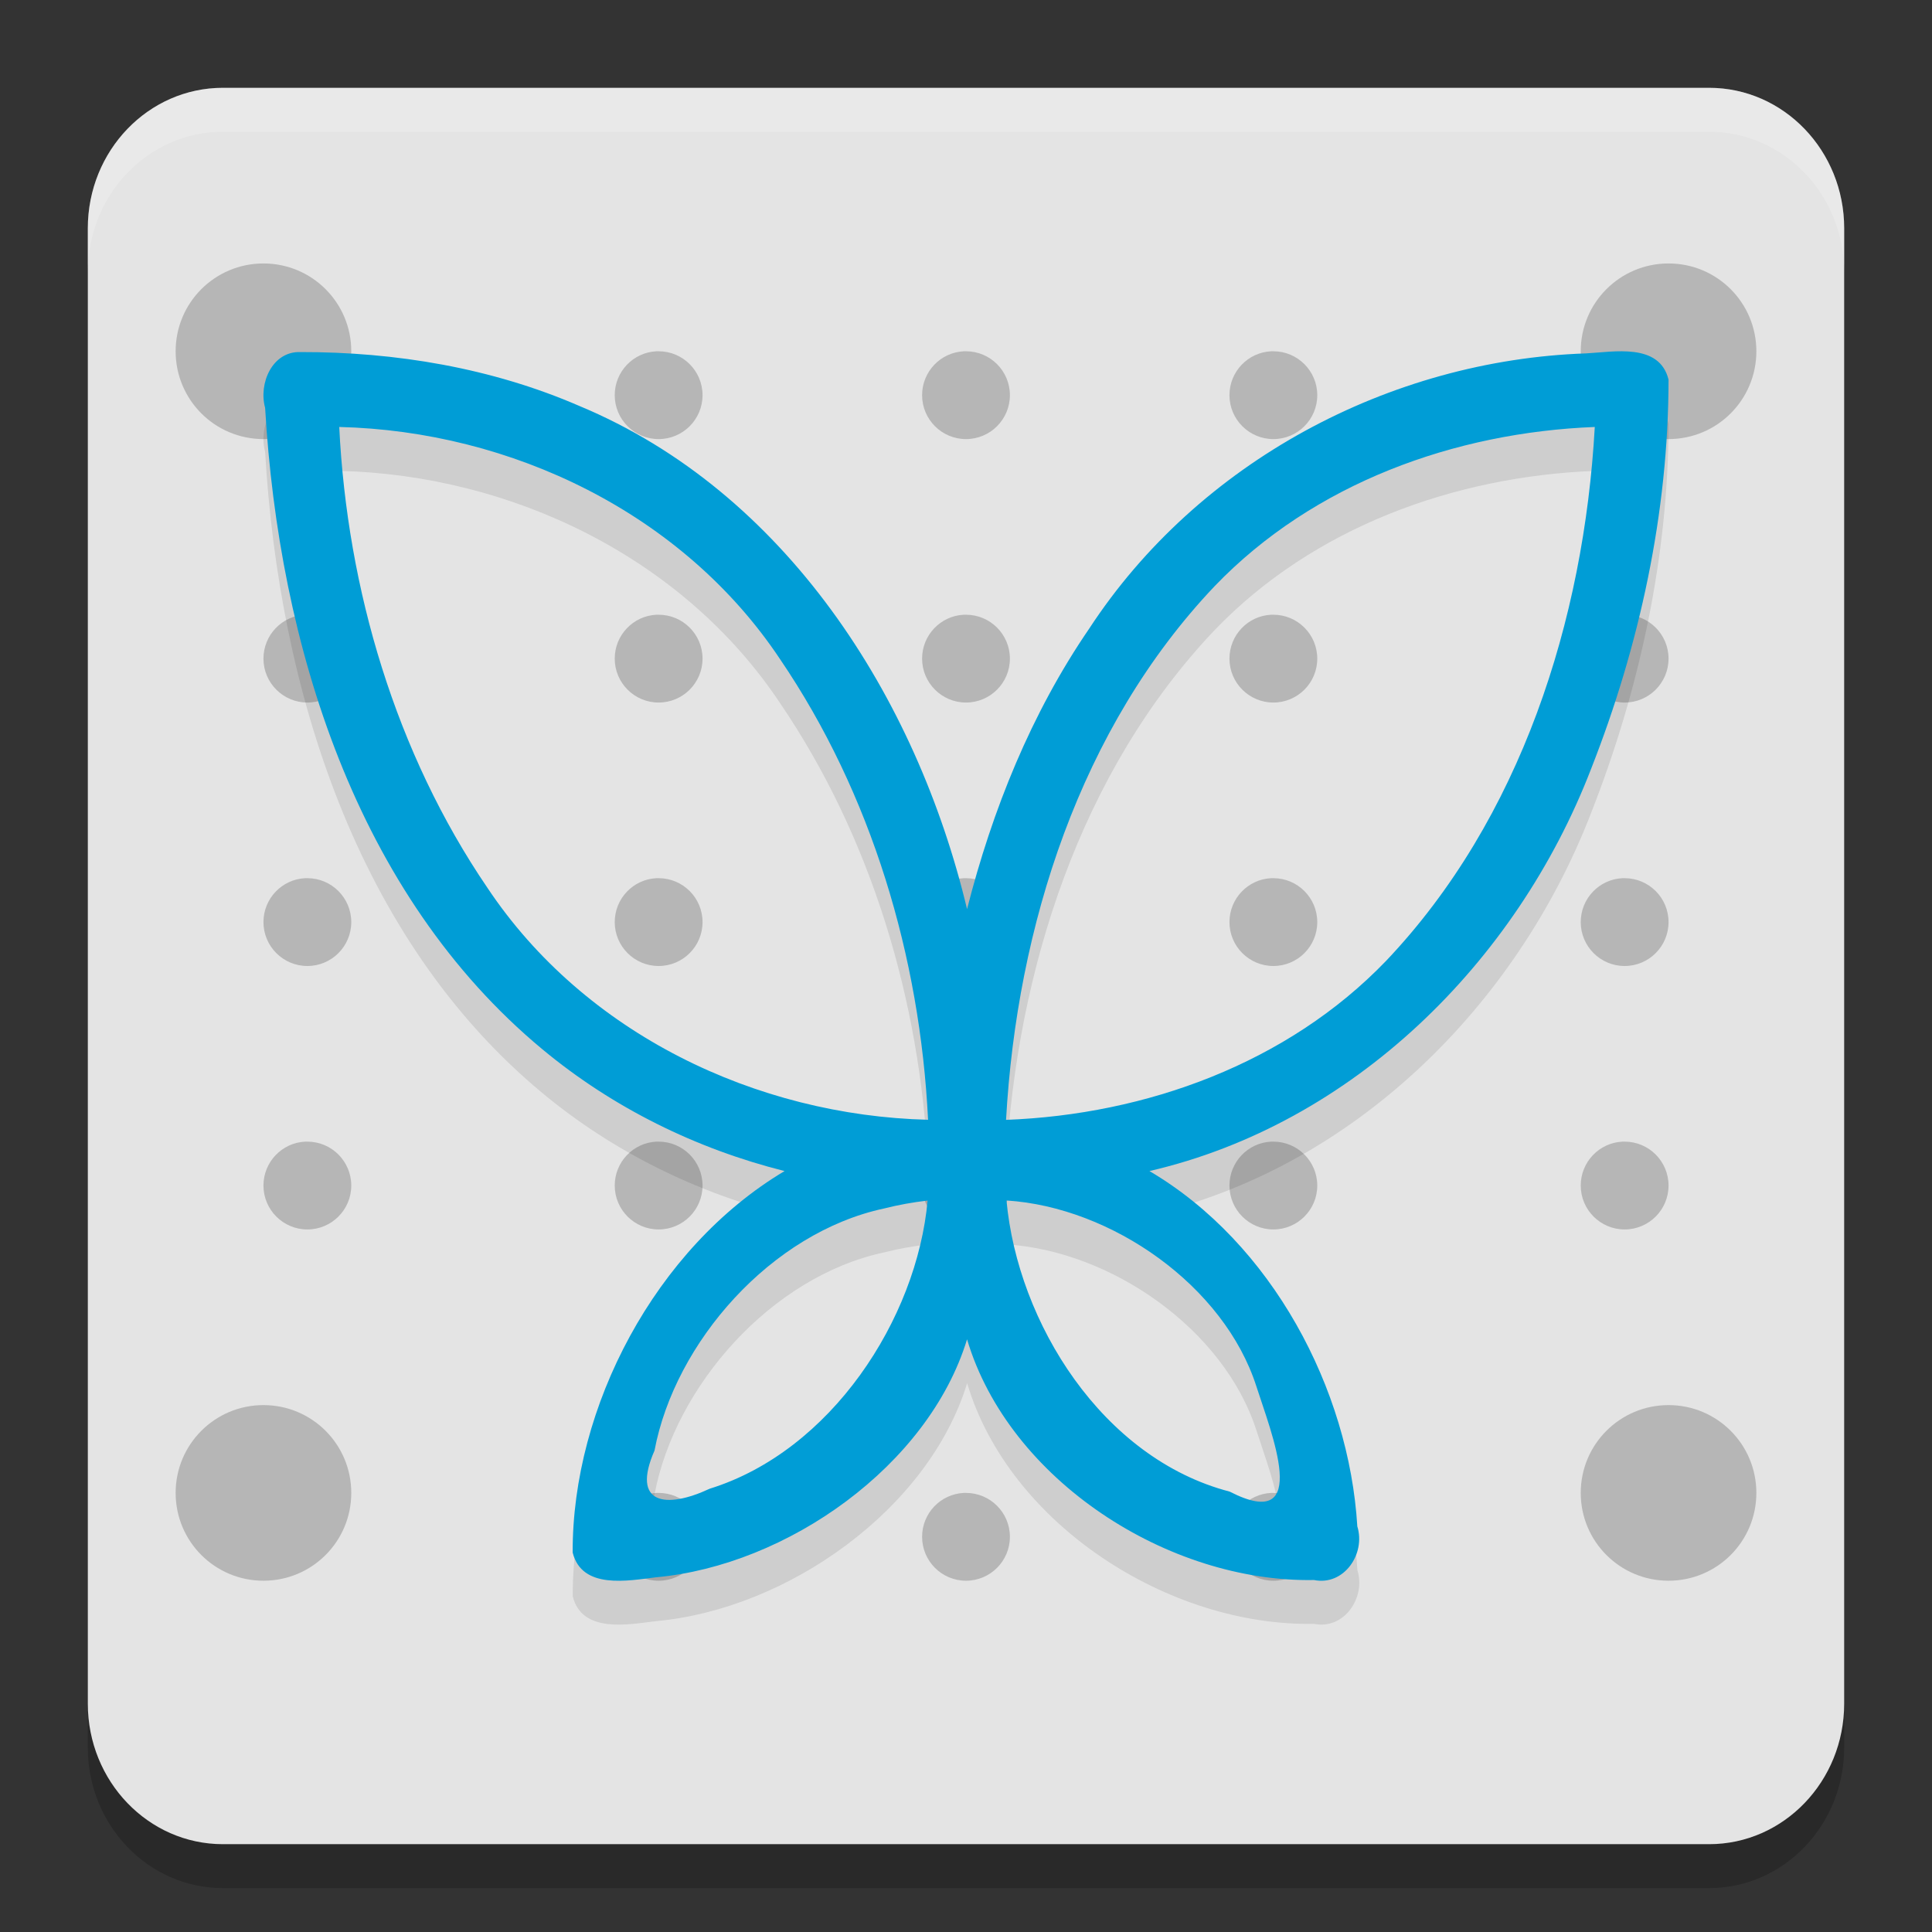
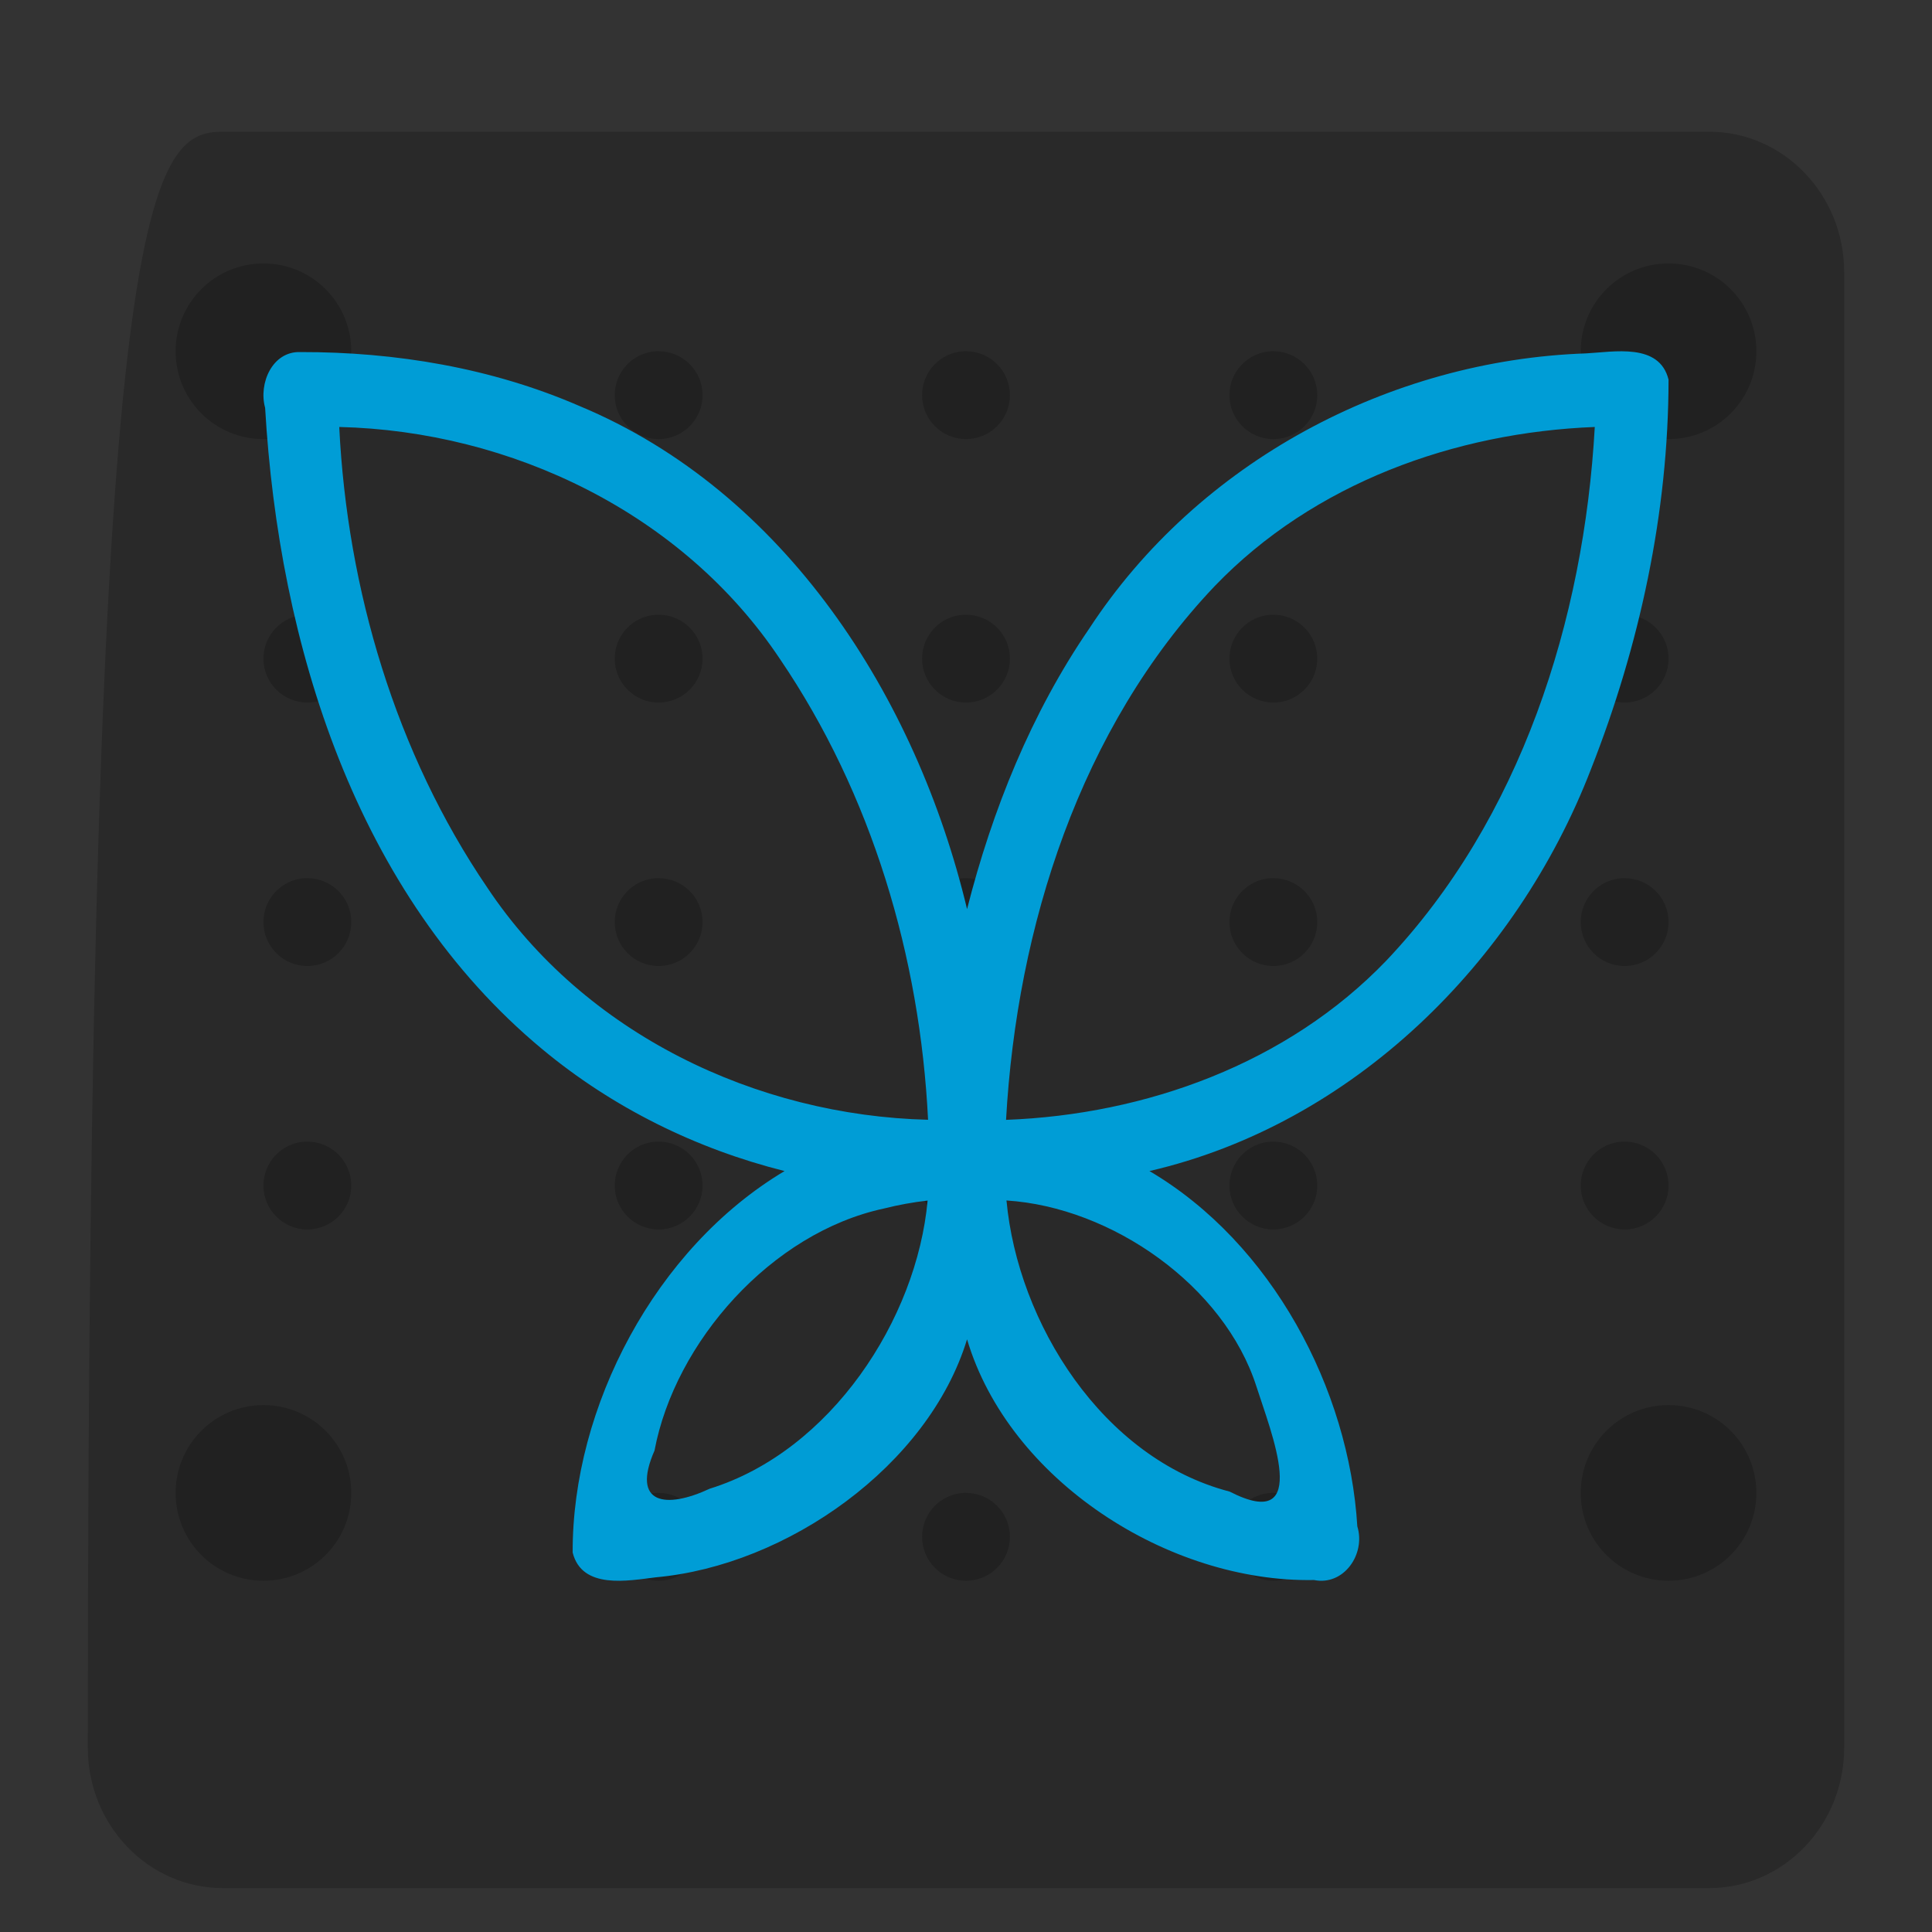
<svg xmlns="http://www.w3.org/2000/svg" width="22" height="22" version="1.1">
  <rect width="100%" height="100%" fill="#333333" stroke="none" />
-   <path style="opacity:0.2" d="M 2.538,1.5 H 19.462 C 20.311,1.5 21,2.216 21,3.1 V 19.9 C 21,20.784 20.311,21.5 19.462,21.5 H 2.538 C 1.689,21.5 1,20.784 1,19.9 V 3.1 C 1,2.216 1.689,1.5 2.538,1.5 Z m 0,0" />
-   <path style="fill:#e4e4e4" d="M 2.538,1 H 19.462 C 20.311,1 21,1.716 21,2.6 V 19.4 C 21,20.284 20.311,21 19.462,21 H 2.538 C 1.689,21 1,20.284 1,19.4 V 2.6 C 1,1.716 1.689,1 2.538,1 Z m 0,0" />
+   <path style="opacity:0.2" d="M 2.538,1.5 H 19.462 C 20.311,1.5 21,2.216 21,3.1 V 19.9 C 21,20.784 20.311,21.5 19.462,21.5 H 2.538 C 1.689,21.5 1,20.784 1,19.9 C 1,2.216 1.689,1.5 2.538,1.5 Z m 0,0" />
  <path style="opacity:0.2" d="M 3,3 C 2.447,3 2,3.447 2,4 2,4.553 2.447,5 3,5 3.553,5 4,4.553 4,4 4,3.447 3.553,3 3,3 Z m 16,0 c -0.553,0 -1,0.447 -1,1 0,0.553 0.447,1 1,1 0.553,0 1,-0.447 1,-1 C 20,3.447 19.553,3 19,3 Z M 7.475,4 C 7.21,4.013 7,4.232 7,4.5 7,4.776 7.224,5 7.5,5 7.776,5 8,4.776 8,4.5 8,4.224 7.776,4 7.5,4 7.491,4 7.483,4 7.475,4 Z M 10.975,4 C 10.71,4.013 10.5,4.232 10.5,4.5 10.5,4.776 10.724,5 11,5 11.276,5 11.5,4.776 11.5,4.5 11.5,4.224 11.276,4 11,4 10.991,4 10.983,4 10.975,4 Z m 3.5,0 C 14.21,4.013 14,4.232 14,4.5 14,4.776 14.224,5 14.5,5 14.776,5 15,4.776 15,4.5 15,4.224 14.776,4 14.5,4 14.491,4 14.483,4 14.475,4 Z M 3.475,7 C 3.21,7.013 3,7.232 3,7.5 3,7.776 3.224,8 3.5,8 3.776,8 4,7.776 4,7.5 4,7.224 3.776,7 3.5,7 3.491,7 3.483,7 3.475,7 Z m 4,0 C 7.21,7.013 7,7.232 7,7.5 7,7.776 7.224,8 7.5,8 7.776,8 8,7.776 8,7.5 8,7.224 7.776,7 7.5,7 7.491,7 7.483,7 7.475,7 Z M 10.975,7 C 10.71,7.013 10.5,7.232 10.5,7.5 10.5,7.776 10.724,8 11,8 11.276,8 11.5,7.776 11.5,7.5 11.5,7.224 11.276,7 11,7 10.991,7 10.983,7 10.975,7 Z m 3.5,0 C 14.21,7.013 14,7.232 14,7.5 14,7.776 14.224,8 14.5,8 14.776,8 15,7.776 15,7.5 15,7.224 14.776,7 14.5,7 14.491,7 14.483,7 14.475,7 Z m 4,0 C 18.21,7.013 18,7.232 18,7.5 18,7.776 18.224,8 18.5,8 18.776,8 19,7.776 19,7.5 19,7.224 18.776,7 18.5,7 18.491,7 18.483,7 18.475,7 Z M 3.475,10 C 3.21,10.013 3,10.232 3,10.5 3,10.776 3.224,11 3.5,11 3.776,11 4,10.776 4,10.5 4,10.224 3.776,10 3.5,10 3.491,10 3.483,10 3.475,10 Z m 4,0 C 7.21,10.013 7,10.232 7,10.5 7,10.776 7.224,11 7.5,11 7.776,11 8,10.776 8,10.5 8,10.224 7.776,10 7.5,10 7.491,10 7.483,10 7.475,10 Z m 3.5,0 C 10.71,10.013 10.5,10.232 10.5,10.5 c 0,0.276 0.224,0.5 0.5,0.5 0.276,0 0.5,-0.224 0.5,-0.5 0,-0.276 -0.224,-0.5 -0.5,-0.5 -0.009,0 -0.017,-4.32e-4 -0.025,0 z m 3.5,0 C 14.21,10.013 14,10.232 14,10.5 14,10.776 14.224,11 14.5,11 14.776,11 15,10.776 15,10.5 15,10.224 14.776,10 14.5,10 c -0.009,0 -0.017,-4.32e-4 -0.025,0 z m 4,0 C 18.21,10.013 18,10.232 18,10.5 18,10.776 18.224,11 18.5,11 18.776,11 19,10.776 19,10.5 19,10.224 18.776,10 18.5,10 c -0.009,0 -0.017,-4.32e-4 -0.025,0 z M 3.475,13 C 3.21,13.013 3,13.232 3,13.5 3,13.776 3.224,14 3.5,14 3.776,14 4,13.776 4,13.5 4,13.224 3.776,13 3.5,13 3.491,13 3.483,13 3.475,13 Z m 4,0 C 7.21,13.013 7,13.232 7,13.5 7,13.776 7.224,14 7.5,14 7.776,14 8,13.776 8,13.5 8,13.224 7.776,13 7.5,13 7.491,13 7.483,13 7.475,13 Z m 3.5,0 C 10.71,13.013 10.5,13.232 10.5,13.5 c 0,0.276 0.224,0.5 0.5,0.5 0.276,0 0.5,-0.224 0.5,-0.5 0,-0.276 -0.224,-0.5 -0.5,-0.5 -0.009,0 -0.017,-4.32e-4 -0.025,0 z m 3.5,0 C 14.21,13.013 14,13.232 14,13.5 14,13.776 14.224,14 14.5,14 14.776,14 15,13.776 15,13.5 15,13.224 14.776,13 14.5,13 c -0.009,0 -0.017,-4.32e-4 -0.025,0 z m 4,0 C 18.21,13.013 18,13.232 18,13.5 18,13.776 18.224,14 18.5,14 18.776,14 19,13.776 19,13.5 19,13.224 18.776,13 18.5,13 c -0.009,0 -0.017,-4.32e-4 -0.025,0 z M 3,16 c -0.553,0 -1,0.447 -1,1 0,0.553 0.447,1 1,1 0.553,0 1,-0.447 1,-1 0,-0.553 -0.447,-1 -1,-1 z m 16,0 c -0.553,0 -1,0.447 -1,1 0,0.553 0.447,1 1,1 0.553,0 1,-0.447 1,-1 0,-0.553 -0.447,-1 -1,-1 z M 7.475,17 C 7.21,17.013 7,17.232 7,17.5 7,17.776 7.224,18 7.5,18 7.776,18 8,17.776 8,17.5 8,17.224 7.776,17 7.5,17 7.491,17 7.483,17 7.475,17 Z m 3.5,0 C 10.71,17.013 10.5,17.232 10.5,17.5 c 0,0.276 0.224,0.5 0.5,0.5 0.276,0 0.5,-0.224 0.5,-0.5 0,-0.276 -0.224,-0.5 -0.5,-0.5 -0.009,0 -0.017,-4.32e-4 -0.025,0 z m 3.5,0 C 14.21,17.013 14,17.232 14,17.5 14,17.776 14.224,18 14.5,18 14.776,18 15,17.776 15,17.5 15,17.224 14.776,17 14.5,17 c -0.009,0 -0.017,-4.32e-4 -0.025,0 z" />
-   <path style="opacity:0.1" d="M 3.419,4.509 C 3.101,4.499 2.942,4.866 3.019,5.144 3.175,7.833 4.053,10.686 6.178,12.448 c 0.8,0.665 1.752,1.134 2.757,1.386 -1.471,0.877 -2.419,2.687 -2.413,4.344 0.106,0.425 0.634,0.32 0.948,0.282 1.495,-0.135 3.104,-1.271 3.543,-2.71 0.477,1.604 2.293,2.772 3.951,2.741 0.339,0.069 0.591,-0.296 0.493,-0.611 -0.094,-1.562 -0.972,-3.225 -2.367,-4.046 2.312,-0.535 4.177,-2.371 5.028,-4.577 C 18.67,7.852 18.999,6.337 19,4.823 18.896,4.4 18.374,4.508 18.062,4.524 15.825,4.6 13.645,5.759 12.403,7.658 11.743,8.621 11.3,9.721 11.012,10.852 10.434,8.433 8.938,6.098 6.598,5.123 5.598,4.689 4.504,4.507 3.419,4.509 Z M 3.863,5.362 C 5.819,5.409 7.774,6.342 8.882,8.005 9.926,9.541 10.477,11.397 10.568,13.251 8.613,13.203 6.658,12.272 5.55,10.609 4.507,9.078 3.954,7.211 3.863,5.362 Z m 14.297,0 c -0.123,2.2 -0.844,4.465 -2.376,6.079 -1.125,1.17 -2.736,1.751 -4.328,1.811 0.123,-2.2 0.844,-4.465 2.376,-6.078 C 14.96,6.001 16.567,5.424 18.161,5.362 Z m -7.597,8.808 c -0.123,1.354 -1.102,2.854 -2.481,3.282 -0.498,0.233 -0.898,0.18 -0.629,-0.434 0.233,-1.235 1.329,-2.482 2.615,-2.757 0.163,-0.041 0.328,-0.071 0.495,-0.09 z m 0.897,0 c 1.202,0.076 2.479,0.973 2.846,2.115 0.162,0.51 0.645,1.687 -0.304,1.2 -1.45,-0.378 -2.413,-1.923 -2.541,-3.316 z" />
  <path style="fill:#009dd6" d="M 3.419,4.009 C 3.101,3.999 2.942,4.366 3.019,4.644 c 0.156,2.69 1.033,5.542 3.158,7.305 0.8,0.665 1.752,1.134 2.757,1.386 -1.471,0.877 -2.419,2.687 -2.413,4.344 0.106,0.425 0.634,0.32 0.948,0.282 1.495,-0.135 3.104,-1.271 3.543,-2.71 0.477,1.604 2.293,2.772 3.951,2.741 0.339,0.069 0.591,-0.296 0.493,-0.611 -0.094,-1.562 -0.972,-3.225 -2.367,-4.046 2.312,-0.535 4.177,-2.371 5.028,-4.577 C 18.67,7.352 18.999,5.837 19,4.323 18.896,3.9 18.374,4.008 18.062,4.024 15.825,4.1 13.645,5.259 12.403,7.158 11.743,8.121 11.3,9.221 11.012,10.352 10.434,7.933 8.938,5.598 6.598,4.623 5.598,4.189 4.504,4.007 3.419,4.009 Z m 0.444,0.853 C 5.819,4.909 7.774,5.842 8.882,7.505 9.926,9.041 10.477,10.897 10.568,12.751 8.613,12.703 6.658,11.772 5.55,10.109 4.507,8.578 3.954,6.711 3.863,4.862 Z m 14.297,0 c -0.123,2.2 -0.844,4.465 -2.376,6.079 -1.125,1.17 -2.736,1.751 -4.328,1.811 0.123,-2.2 0.844,-4.465 2.376,-6.078 C 14.96,5.501 16.567,4.924 18.161,4.862 Z m -7.597,8.808 c -0.123,1.354 -1.102,2.854 -2.481,3.282 -0.498,0.233 -0.898,0.18 -0.629,-0.434 0.233,-1.235 1.329,-2.482 2.615,-2.757 0.163,-0.041 0.328,-0.071 0.495,-0.09 z m 0.897,0 c 1.202,0.076 2.479,0.973 2.846,2.115 0.162,0.51 0.645,1.687 -0.304,1.2 -1.45,-0.378 -2.413,-1.923 -2.541,-3.316 z" />
-   <path style="opacity:0.2;fill:#ffffff" d="M 2.538,1 C 1.688,1 1,1.716 1,2.6 v 0.5 C 1,2.216 1.688,1.5 2.538,1.5 H 19.462 C 20.312,1.5 21,2.216 21,3.1 v -0.5 C 21,1.716 20.312,1 19.462,1 Z" />
</svg>